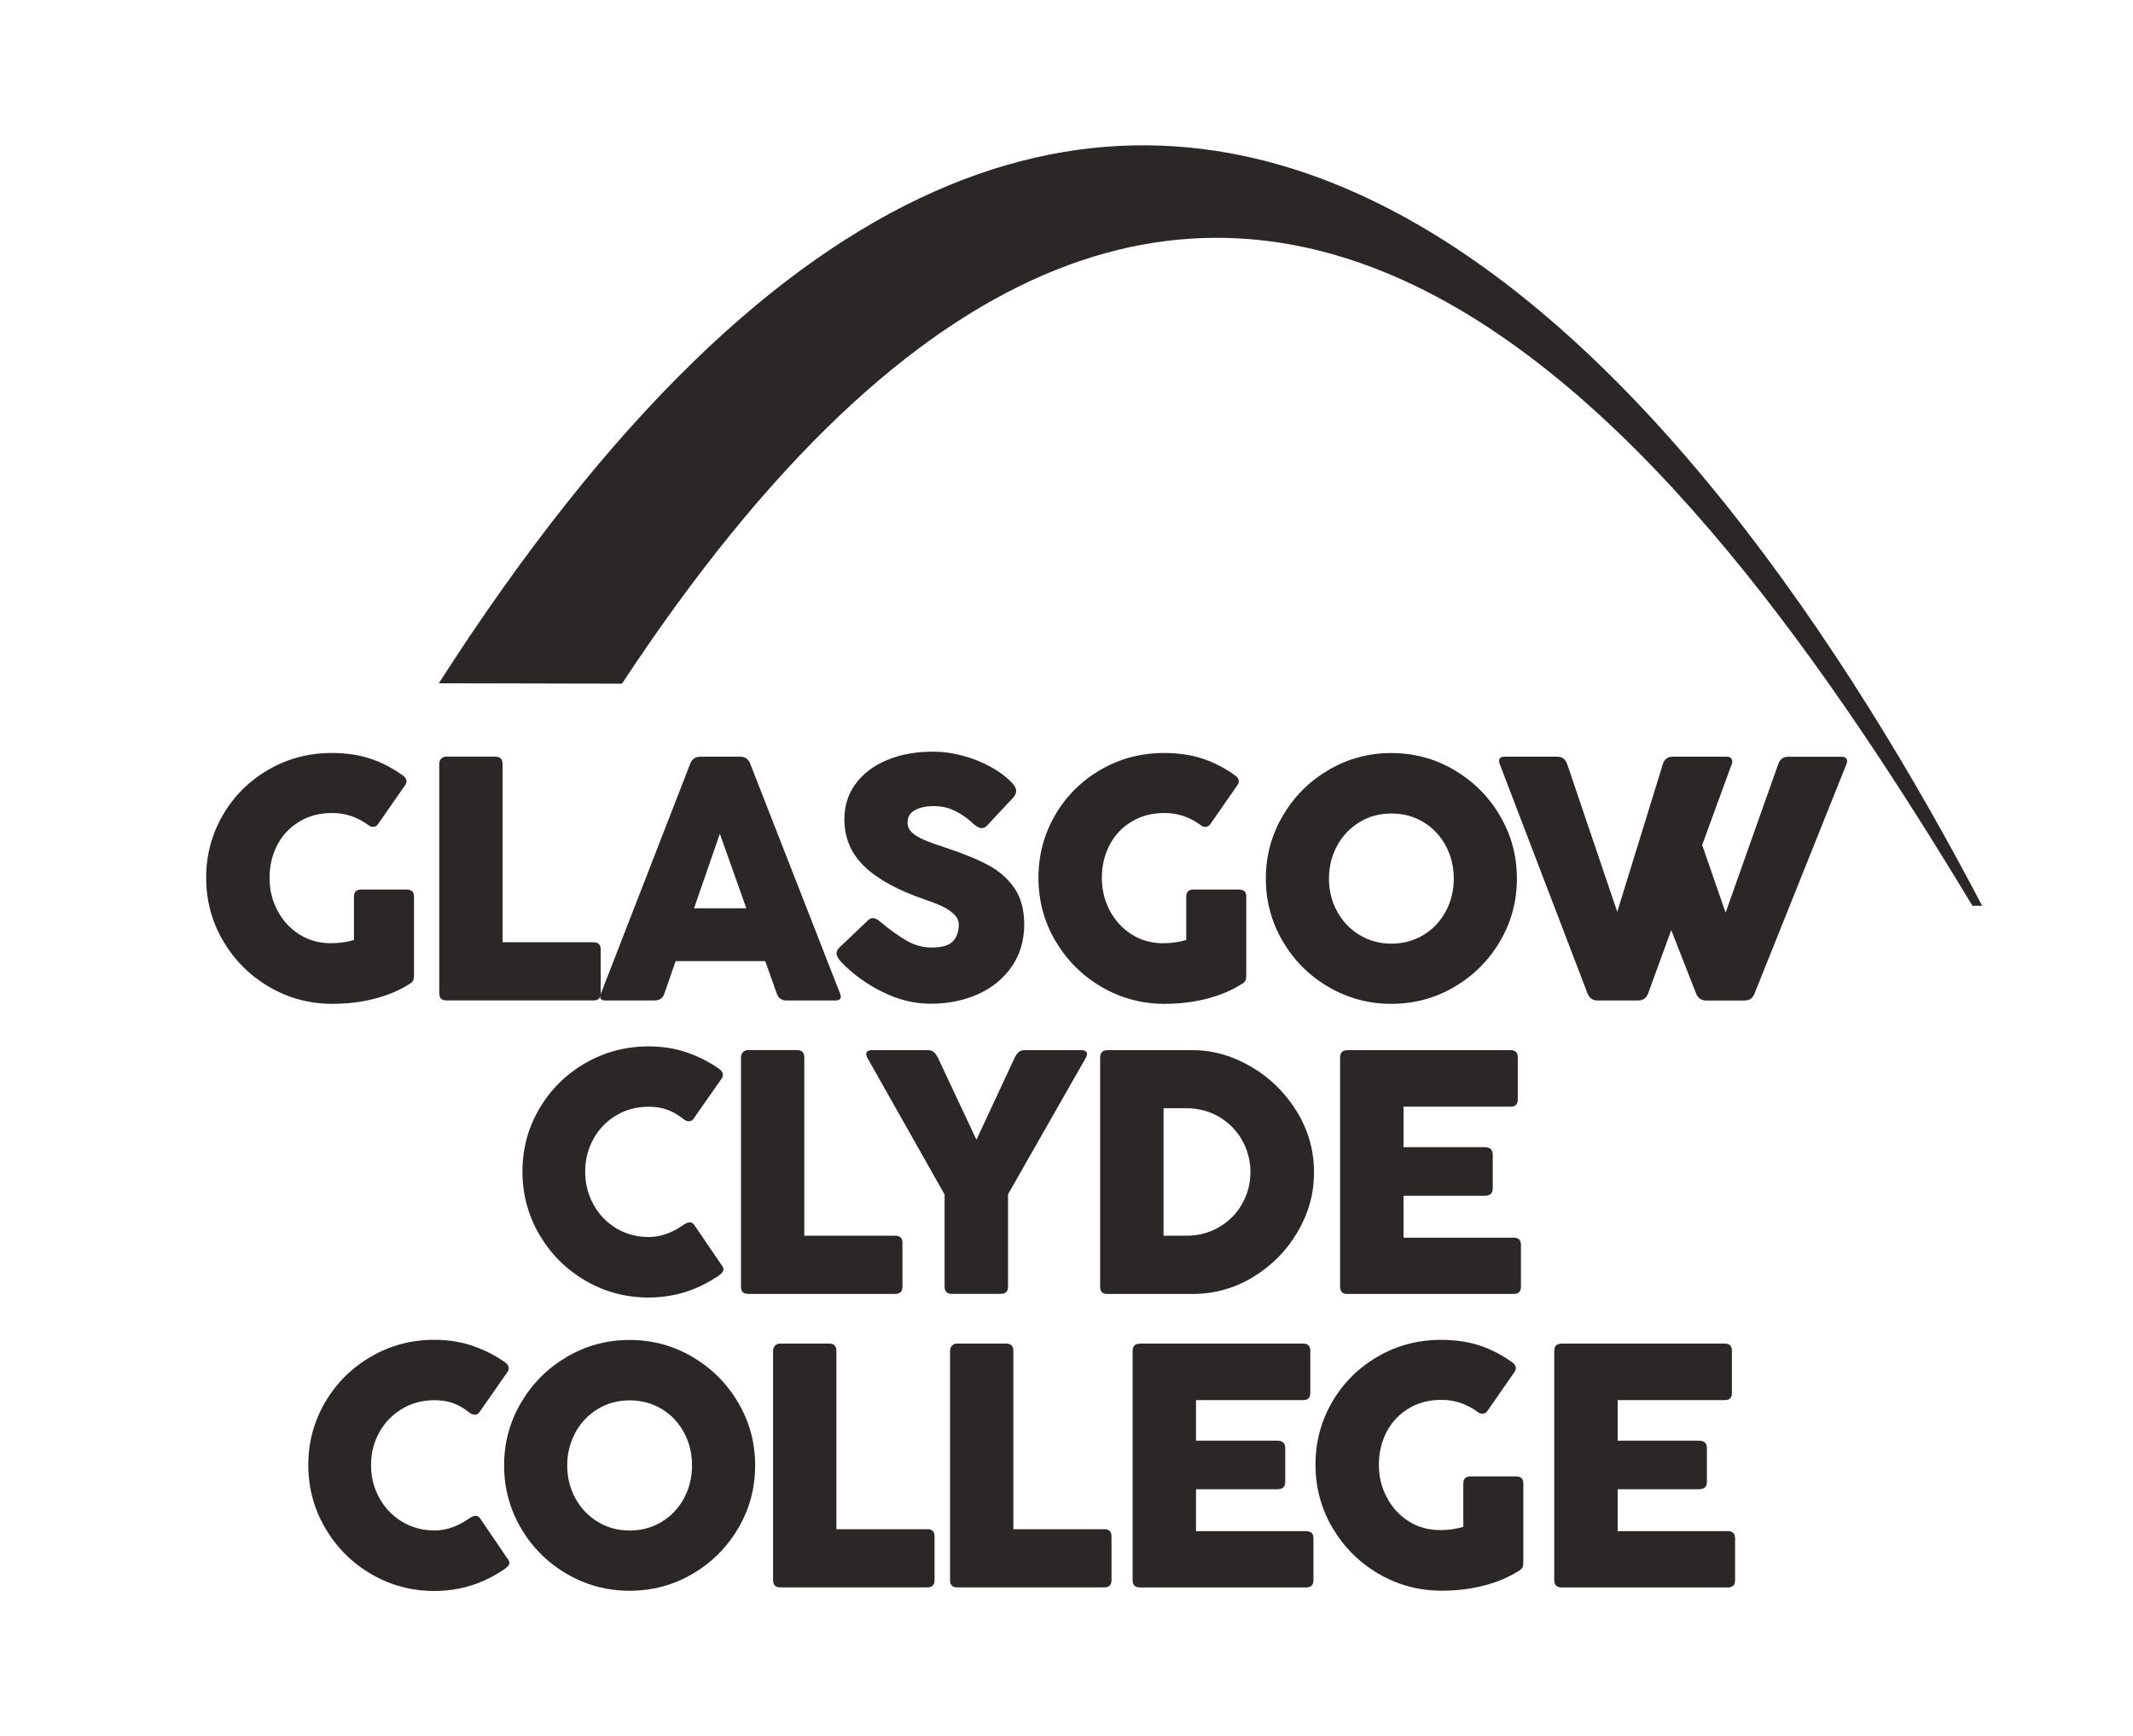
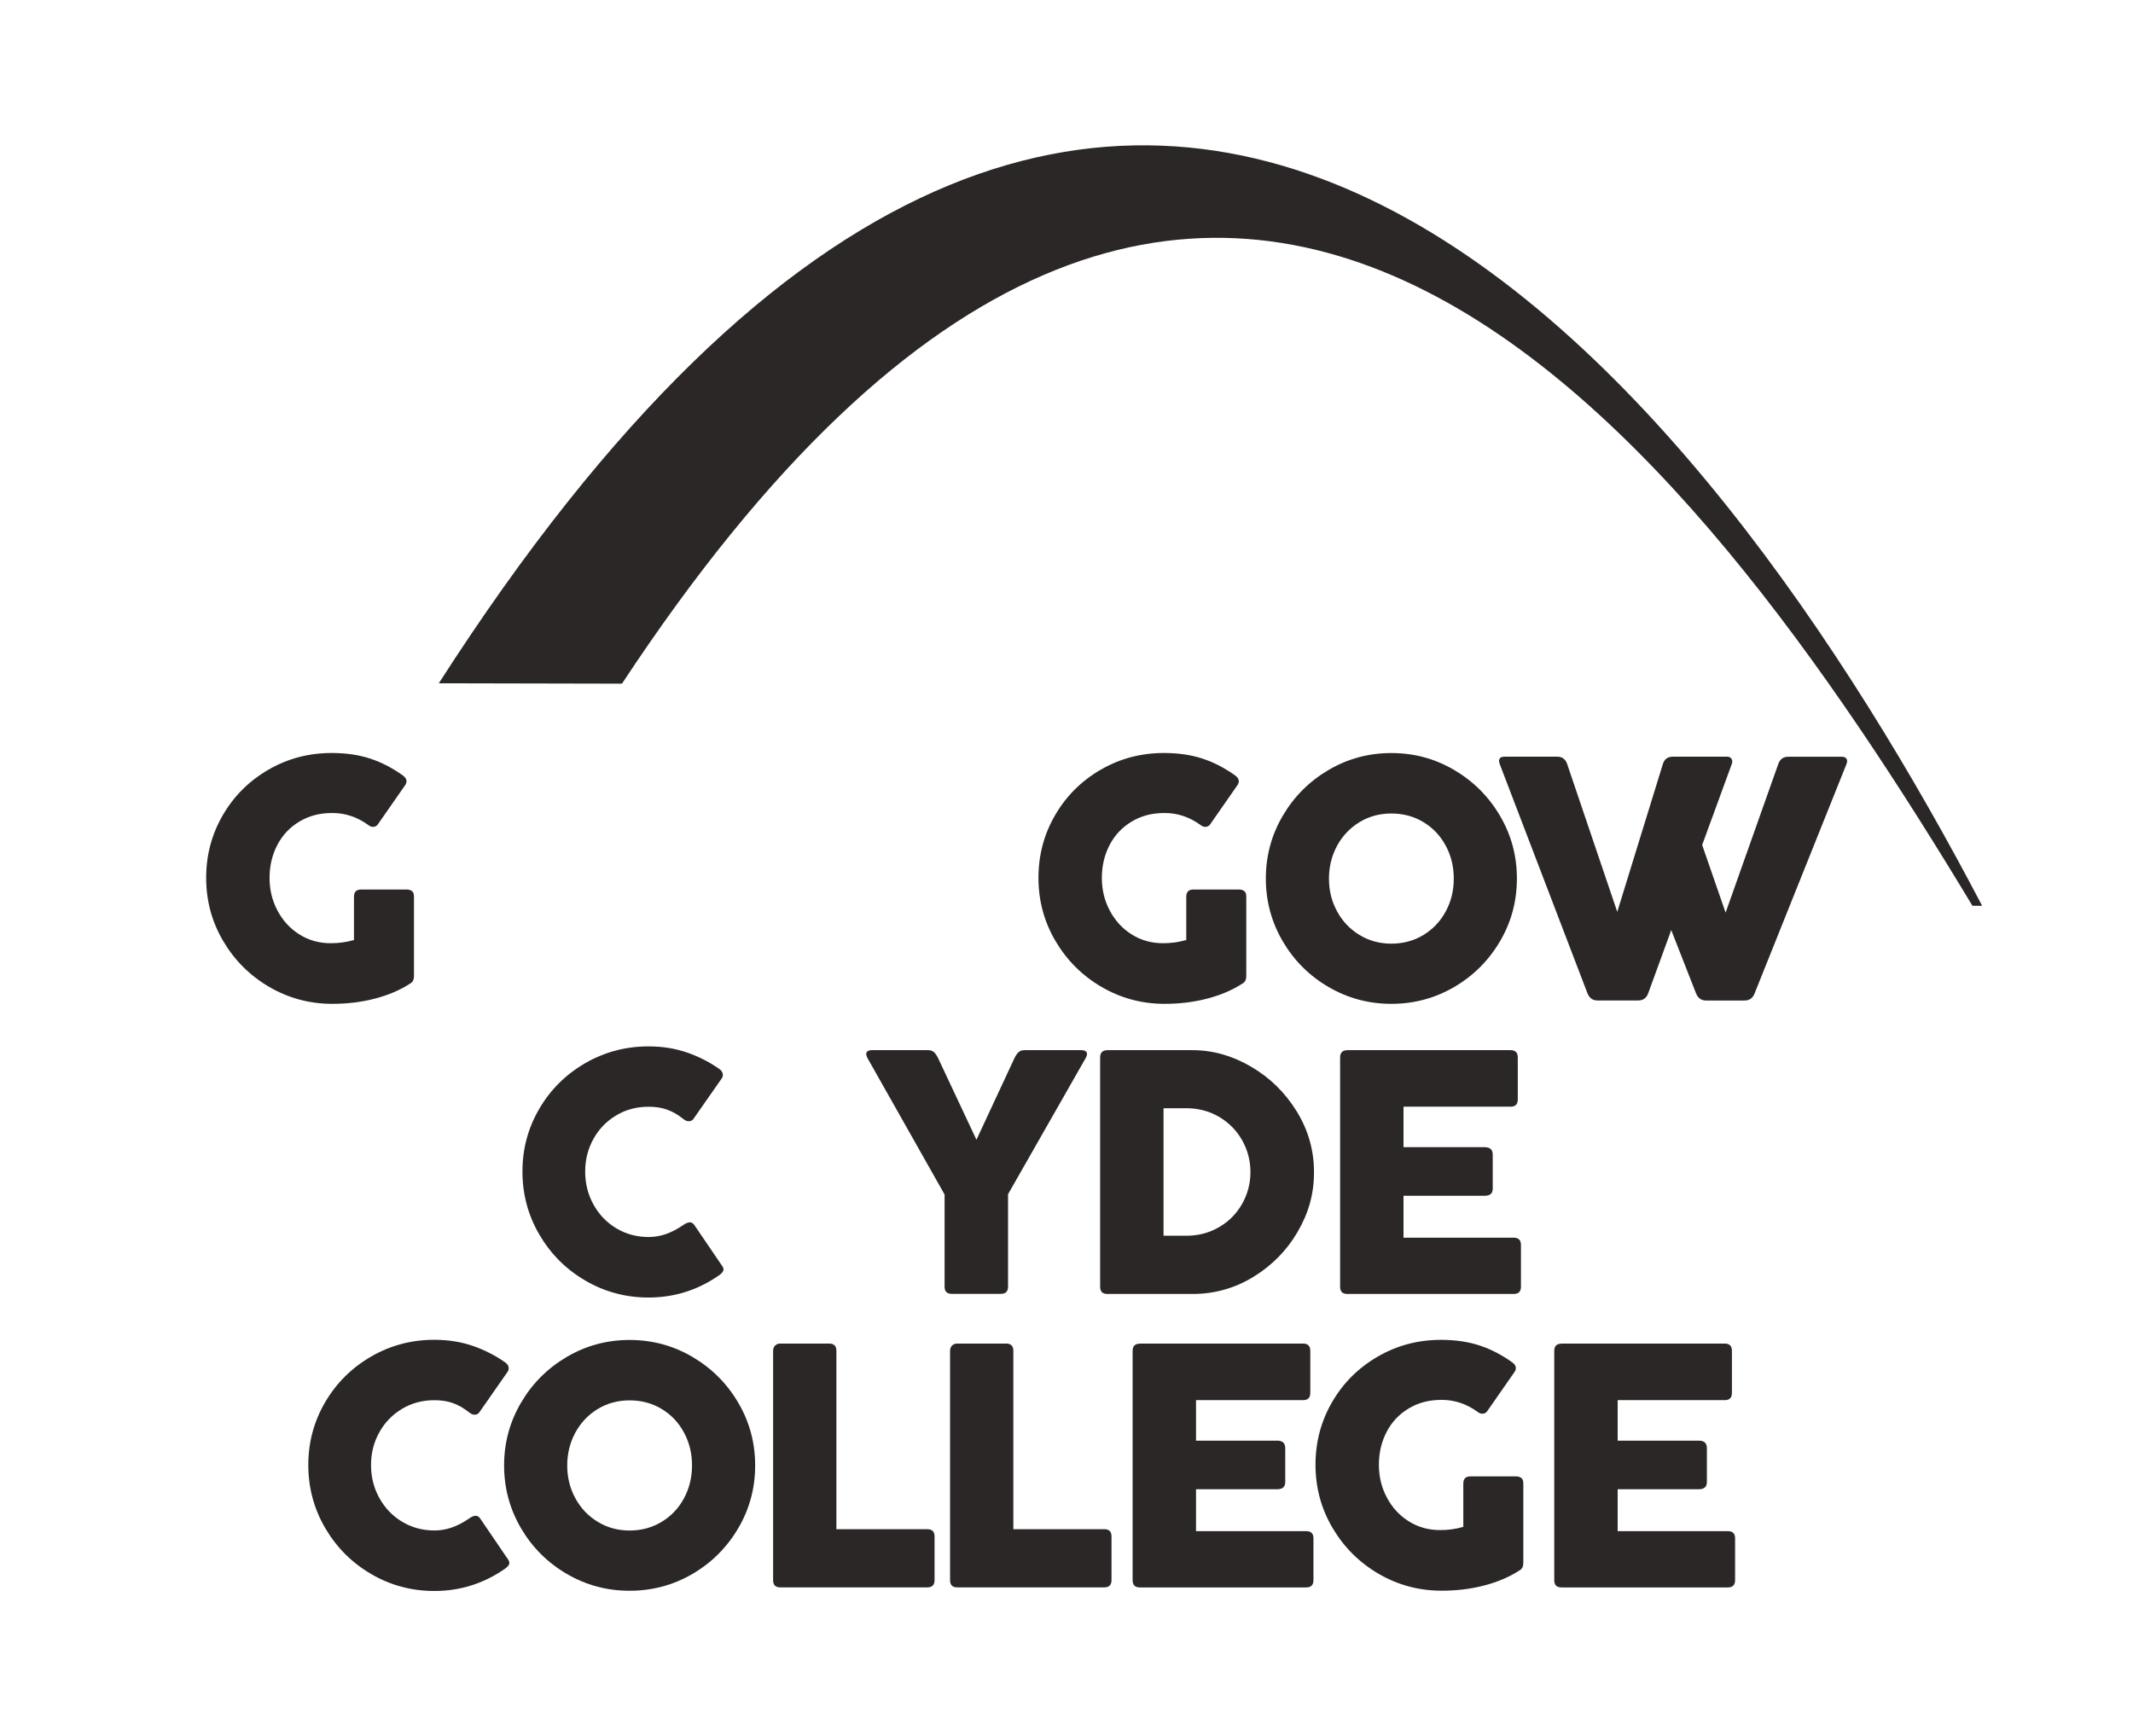
<svg xmlns="http://www.w3.org/2000/svg" id="Layer_2" data-name="Layer 2" viewBox="0 0 384.88 313.34">
  <defs>
    <style>
      .cls-1 {
        fill: #2b2727;
        /*fbeee4*/
        stroke-width: 0px;
      }
    </style>
  </defs>
  <g id="Layer_1-2" data-name="Layer 1-2" transform="translate(5 0)">
    <g>
      <path class="cls-1" d="M350.91,163.47h1.75c-47.91-91.53-153.56-234.94-278.48-40.16l33.05.07c106.7-161.96,193.6-42.94,243.69,40.1" />
      <path class="cls-1" d="M58.87,169.66v-7.83c0-.87.43-1.3,1.3-1.3h8.27c.33,0,.62.09.88.27s.38.52.38,1.02v14.31c0,.33-.05.6-.16.82-.1.22-.28.41-.56.57-1.81,1.17-3.92,2.07-6.34,2.7s-4.97.94-7.67.94c-4.11,0-7.91-1.02-11.4-3.06-3.49-2.04-6.25-4.8-8.3-8.28s-3.07-7.29-3.07-11.4,1.01-7.89,3.02-11.34,4.75-6.17,8.23-8.18c3.46-2.01,7.27-3.01,11.4-3.01,2.59,0,4.91.34,6.97,1.02,2.06.68,4.04,1.71,5.95,3.09.39.31.58.64.58.98,0,.22-.07.45-.22.68l-4.9,7.04c-.22.35-.53.52-.92.52-.29,0-.57-.1-.83-.31-2-1.46-4.16-2.19-6.51-2.19s-4.22.52-5.94,1.54c-1.72,1.03-3.05,2.43-3.98,4.21-.93,1.78-1.41,3.76-1.41,5.94s.47,4.11,1.43,5.92,2.27,3.25,3.95,4.3c1.67,1.06,3.56,1.59,5.66,1.59,1.48,0,2.87-.19,4.16-.58" />
-       <path class="cls-1" d="M74.62,136.91c.23-.23.54-.36.91-.36h8.85c.87,0,1.3.44,1.3,1.32v32.18h16.41c.87,0,1.3.43,1.3,1.3v7.89c0,.87-.43,1.3-1.3,1.3h-26.56c-.84,0-1.27-.43-1.27-1.3v-41.37c0-.41.12-.73.36-.97" />
-       <path class="cls-1" d="M129.67,163.92l-4.78-13.45-4.66,13.45h9.44ZM121.35,136.56h7.25c.87,0,1.46.44,1.79,1.32l16.17,41.37c.1.27.16.47.16.62,0,.45-.33.68-.99.68h-8.83c-.88,0-1.47-.43-1.76-1.3l-2.06-5.8h-16.17l-2.01,5.8c-.27.87-.87,1.3-1.79,1.3h-8.83c-.66,0-.99-.22-.99-.68,0-.14.05-.35.16-.62l16.07-41.37c.33-.88.93-1.32,1.82-1.32" />
-       <path class="cls-1" d="M146.17,172.76c-.14-.23-.22-.48-.22-.72,0-.35.17-.7.52-1.05l5.12-4.87c.28-.29.58-.43.89-.43.41,0,.87.22,1.39.68,1.57,1.33,3.09,2.44,4.58,3.31s3.03,1.32,4.61,1.32c1.87,0,3.16-.37,3.87-1.11.71-.74,1.07-1.75,1.07-3.02,0-.76-.33-1.43-.99-2.01-.66-.57-1.39-1.04-2.21-1.4s-1.78-.73-2.91-1.12c-4.9-1.68-8.54-3.68-10.93-5.99-2.4-2.31-3.6-5.14-3.6-8.52,0-2.41.67-4.53,2.02-6.37,1.35-1.84,3.23-3.27,5.66-4.29,2.42-1.02,5.21-1.52,8.36-1.52,1.75,0,3.53.25,5.35.74,1.82.49,3.51,1.17,5.09,2.05s2.87,1.86,3.9,2.98c.41.47.62.92.62,1.32,0,.45-.24.92-.71,1.39l-4.54,4.85c-.31.31-.62.47-.96.47-.43,0-.95-.27-1.54-.8-.57-.56-1.24-1.08-1.99-1.57s-1.53-.88-2.33-1.17c-.82-.29-1.79-.43-2.9-.43-1.27,0-2.36.23-3.27.71s-1.36,1.22-1.36,2.25c0,.7.27,1.3.79,1.79.52.49,1.26.94,2.19,1.34.93.4,2.24.87,3.9,1.41,3.23,1.07,5.83,2.14,7.79,3.21s3.51,2.46,4.66,4.16c1.14,1.71,1.72,3.86,1.72,6.48,0,2.84-.73,5.35-2.19,7.51-1.46,2.17-3.47,3.85-6.04,5.03-2.57,1.18-5.46,1.77-8.67,1.77-2.9,0-5.79-.7-8.65-2.11-2.87-1.41-5.35-3.21-7.45-5.39-.28-.32-.5-.61-.65-.85" />
      <path class="cls-1" d="M209.05,169.66v-7.83c0-.87.43-1.3,1.3-1.3h8.27c.33,0,.62.09.88.27s.38.52.38,1.02v14.31c0,.33-.05.6-.16.82-.1.22-.28.41-.56.57-1.81,1.17-3.92,2.07-6.34,2.7s-4.97.94-7.67.94c-4.11,0-7.91-1.02-11.4-3.06-3.49-2.04-6.25-4.8-8.3-8.28s-3.07-7.29-3.07-11.4,1.01-7.89,3.02-11.34,4.75-6.17,8.23-8.18c3.46-2.01,7.27-3.01,11.4-3.01,2.59,0,4.91.34,6.97,1.02,2.06.68,4.04,1.71,5.95,3.09.39.31.58.64.58.98,0,.22-.07.45-.22.68l-4.9,7.04c-.22.35-.53.52-.92.52-.29,0-.57-.1-.83-.31-2-1.46-4.16-2.19-6.51-2.19s-4.22.52-5.94,1.54c-1.72,1.03-3.05,2.43-3.98,4.21s-1.41,3.76-1.41,5.94.47,4.11,1.43,5.92,2.27,3.25,3.95,4.3c1.67,1.06,3.56,1.59,5.66,1.59,1.48,0,2.87-.19,4.16-.58" />
      <path class="cls-1" d="M236.27,164.48c.97,1.79,2.32,3.21,4.04,4.25,1.72,1.05,3.64,1.57,5.75,1.57s4.06-.52,5.79-1.57c1.72-1.05,3.06-2.46,4.02-4.25.97-1.79,1.45-3.76,1.45-5.92s-.48-4.14-1.45-5.94-2.31-3.21-4.02-4.25-3.65-1.56-5.79-1.56-4.04.52-5.75,1.56-3.06,2.46-4.04,4.25c-.97,1.8-1.47,3.78-1.47,5.94s.49,4.14,1.47,5.92M226.47,147.21c2.03-3.46,4.79-6.22,8.25-8.25,3.46-2.04,7.24-3.06,11.34-3.06s7.87,1.02,11.34,3.06c3.46,2.04,6.22,4.79,8.25,8.25,2.04,3.46,3.06,7.24,3.06,11.34s-1.02,7.88-3.06,11.34c-2.04,3.46-4.79,6.21-8.25,8.23s-7.24,3.04-11.34,3.04-7.88-1.02-11.34-3.04c-3.46-2.02-6.22-4.77-8.25-8.23-2.03-3.46-3.06-7.24-3.06-11.34s1.02-7.87,3.06-11.34" />
      <path class="cls-1" d="M292.4,179.25c-.31.87-.91,1.3-1.79,1.3h-7.38c-.84,0-1.44-.43-1.79-1.3l-15.83-41.37c-.08-.25-.12-.42-.12-.52,0-.53.32-.8.96-.8h9.57c.87,0,1.45.44,1.76,1.32l9.04,26.68,8.23-26.68c.27-.88.87-1.32,1.79-1.32h9.81c.29,0,.52.08.68.25s.24.37.24.62c0,.14-.03.3-.09.46l-5.34,14.6,4.23,12.21,9.5-26.81c.31-.88.91-1.32,1.79-1.32h9.68c.31,0,.55.07.71.22.17.14.25.34.25.58,0,.1-.04.27-.12.52l-16.57,41.37c-.33.87-.93,1.3-1.82,1.3h-6.94c-.87,0-1.47-.43-1.82-1.3l-4.47-11.41-4.16,11.41h.02Z" />
      <path class="cls-1" d="M119.43,220.58c.35,0,.64.17.87.52l4.85,7.13c.27.33.4.62.4.87,0,.33-.27.68-.8,1.05-3.83,2.67-8.08,4.01-12.74,4.01-4.11,0-7.91-1.02-11.4-3.06-3.49-2.04-6.24-4.8-8.28-8.28s-3.06-7.29-3.06-11.4,1.02-7.89,3.06-11.36c2.03-3.46,4.8-6.19,8.28-8.2,3.49-2.01,7.29-3.02,11.4-3.02,2.51,0,4.85.37,7,1.12,2.16.75,4.11,1.76,5.86,3.01.37.29.56.62.56,1.02,0,.21-.05.39-.15.56l-5.15,7.37c-.21.29-.48.43-.83.43s-.66-.13-.98-.4c-.99-.78-1.97-1.35-2.96-1.7-.99-.35-2.1-.52-3.33-.52-2.16,0-4.1.52-5.84,1.56s-3.11,2.45-4.1,4.23-1.5,3.75-1.5,5.91.5,4.15,1.5,5.95c1,1.81,2.37,3.24,4.12,4.29s3.69,1.57,5.83,1.57,4.12-.71,6.2-2.13c.49-.35.91-.52,1.23-.52" />
-       <path class="cls-1" d="M129.07,189.87c.23-.23.54-.36.91-.36h8.85c.87,0,1.3.44,1.3,1.32v32.18h16.41c.87,0,1.3.43,1.3,1.3v7.9c0,.87-.43,1.3-1.3,1.3h-26.56c-.84,0-1.27-.43-1.27-1.3v-41.37c0-.41.12-.73.36-.97" />
      <path class="cls-1" d="M151.48,190.84c-.12-.25-.18-.45-.18-.62,0-.22.09-.4.27-.52.18-.12.43-.18.74-.18h10.15c.41,0,.75.1,1,.31.26.21.51.55.76,1.02l6.97,14.84,6.91-14.84c.25-.47.5-.82.76-1.02.26-.21.59-.31,1-.31h10.27c.31,0,.56.06.74.18s.27.3.27.52c0,.17-.06.37-.18.62l-14.07,24.68v16.68c0,.87-.43,1.3-1.3,1.3h-8.85c-.87,0-1.3-.43-1.3-1.3v-16.63l-13.98-24.74h.02Z" />
      <path class="cls-1" d="M219.11,205.74c-1.01-1.77-2.4-3.16-4.16-4.2-1.77-1.02-3.72-1.54-5.86-1.54h-4.14v23.01h4.14c2.14,0,4.09-.52,5.86-1.54,1.77-1.02,3.16-2.42,4.16-4.18s1.52-3.68,1.52-5.75-.51-4.03-1.52-5.8M194.8,189.52h15.36c3.66,0,7.19.99,10.58,2.98,3.4,1.98,6.14,4.67,8.23,8.05,2.09,3.38,3.13,7.05,3.13,11s-.99,7.39-2.96,10.77-4.65,6.08-8,8.13c-3.36,2.05-7.02,3.07-10.97,3.07h-15.36c-.87,0-1.3-.43-1.3-1.3v-41.37c0-.88.43-1.32,1.3-1.32" />
      <path class="cls-1" d="M238.11,189.52h29.46c.87,0,1.3.44,1.3,1.32v7.58c0,.87-.43,1.3-1.3,1.3h-19.32v7.31h14.65c.97,0,1.45.45,1.45,1.36v6.11c0,.87-.48,1.3-1.45,1.3h-14.65v7.56h19.87c.88,0,1.32.43,1.32,1.3v7.56c0,.87-.44,1.3-1.32,1.3h-30.01c-.87,0-1.3-.43-1.3-1.3v-41.37c0-.88.43-1.32,1.3-1.32" />
      <path class="cls-1" d="M80.79,273.54c.35,0,.64.17.87.52l4.85,7.13c.27.33.4.62.4.87,0,.33-.27.68-.8,1.05-3.83,2.67-8.08,4.01-12.74,4.01-4.11,0-7.91-1.02-11.4-3.06-3.49-2.04-6.24-4.8-8.28-8.28s-3.06-7.29-3.06-11.4,1.02-7.89,3.06-11.36c2.03-3.46,4.8-6.19,8.28-8.21,3.49-2.02,7.29-3.02,11.4-3.02,2.51,0,4.85.37,7,1.12s4.11,1.76,5.86,3.01c.37.29.56.62.56,1.02,0,.21-.05.39-.15.56l-5.15,7.38c-.21.29-.48.43-.83.43s-.66-.13-.98-.4c-.99-.78-1.97-1.35-2.96-1.7-.99-.35-2.1-.52-3.33-.52-2.16,0-4.1.52-5.84,1.56s-3.11,2.45-4.1,4.23c-1,1.78-1.5,3.75-1.5,5.91s.5,4.15,1.5,5.95c1,1.81,2.37,3.24,4.12,4.29s3.69,1.57,5.83,1.57,4.12-.71,6.2-2.13c.49-.35.91-.52,1.23-.52" />
      <path class="cls-1" d="M98.82,270.39c.97,1.79,2.32,3.21,4.04,4.25,1.72,1.05,3.64,1.57,5.75,1.57s4.06-.52,5.79-1.57c1.72-1.05,3.06-2.46,4.02-4.25s1.45-3.76,1.45-5.92-.48-4.14-1.45-5.94c-.97-1.8-2.31-3.22-4.02-4.25-1.72-1.04-3.65-1.56-5.79-1.56s-4.04.52-5.75,1.56c-1.72,1.04-3.06,2.46-4.04,4.25-.97,1.8-1.47,3.78-1.47,5.94s.49,4.13,1.47,5.92M89.02,253.13c2.03-3.46,4.79-6.22,8.25-8.25,3.46-2.04,7.24-3.06,11.34-3.06s7.87,1.02,11.34,3.06c3.46,2.04,6.22,4.79,8.25,8.25,2.04,3.46,3.06,7.24,3.06,11.34s-1.02,7.87-3.06,11.34c-2.04,3.46-4.79,6.21-8.25,8.23-3.46,2.02-7.24,3.04-11.34,3.04s-7.88-1.02-11.34-3.04-6.22-4.77-8.25-8.23-3.06-7.24-3.06-11.34,1.02-7.87,3.06-11.34" />
      <path class="cls-1" d="M134.86,242.83c.23-.23.54-.36.91-.36h8.85c.87,0,1.3.44,1.3,1.32v32.18h16.41c.87,0,1.3.43,1.3,1.3v7.9c0,.87-.43,1.3-1.3,1.3h-26.56c-.84,0-1.27-.43-1.27-1.3v-41.37c0-.41.12-.73.36-.97" />
      <path class="cls-1" d="M166.79,242.83c.23-.23.54-.36.91-.36h8.85c.87,0,1.3.44,1.3,1.32v32.18h16.41c.87,0,1.3.43,1.3,1.3v7.9c0,.87-.43,1.3-1.3,1.3h-26.56c-.84,0-1.27-.43-1.27-1.3v-41.37c0-.41.12-.73.36-.97" />
      <path class="cls-1" d="M200.67,242.47h29.46c.87,0,1.3.44,1.3,1.32v7.59c0,.87-.43,1.3-1.3,1.3h-19.32v7.31h14.65c.97,0,1.45.45,1.45,1.36v6.11c0,.87-.48,1.3-1.45,1.3h-14.65v7.56h19.87c.88,0,1.32.43,1.32,1.3v7.56c0,.87-.44,1.3-1.32,1.3h-30.01c-.87,0-1.3-.43-1.3-1.3v-41.37c0-.88.43-1.32,1.3-1.32" />
      <path class="cls-1" d="M259.04,275.57v-7.83c0-.87.43-1.3,1.3-1.3h8.27c.33,0,.62.09.88.27s.38.52.38,1.02v14.31c0,.33-.05.6-.16.82-.1.22-.28.41-.56.57-1.81,1.17-3.92,2.07-6.34,2.7s-4.97.94-7.67.94c-4.11,0-7.91-1.02-11.4-3.06s-6.25-4.8-8.3-8.28-3.07-7.29-3.07-11.4,1.01-7.89,3.02-11.34c2.01-3.45,4.75-6.17,8.23-8.18,3.46-2.01,7.27-3.01,11.4-3.01,2.59,0,4.91.34,6.97,1.02s4.04,1.71,5.95,3.09c.39.31.58.63.58.98,0,.22-.07.45-.22.68l-4.9,7.04c-.22.35-.53.52-.92.52-.29,0-.57-.1-.83-.31-2-1.46-4.16-2.19-6.51-2.19s-4.22.52-5.94,1.54c-1.72,1.03-3.05,2.43-3.98,4.21-.93,1.78-1.41,3.75-1.41,5.94s.47,4.11,1.43,5.92c.96,1.81,2.27,3.25,3.95,4.3,1.67,1.06,3.56,1.59,5.66,1.59,1.48,0,2.87-.19,4.16-.58" />
      <path class="cls-1" d="M276.75,242.47h29.46c.87,0,1.3.44,1.3,1.32v7.59c0,.87-.43,1.3-1.3,1.3h-19.32v7.31h14.65c.97,0,1.45.45,1.45,1.36v6.11c0,.87-.48,1.3-1.45,1.3h-14.65v7.56h19.87c.88,0,1.32.43,1.32,1.3v7.56c0,.87-.44,1.3-1.32,1.3h-30.01c-.87,0-1.3-.43-1.3-1.3v-41.37c0-.88.43-1.32,1.3-1.32" />
    </g>
  </g>
</svg>